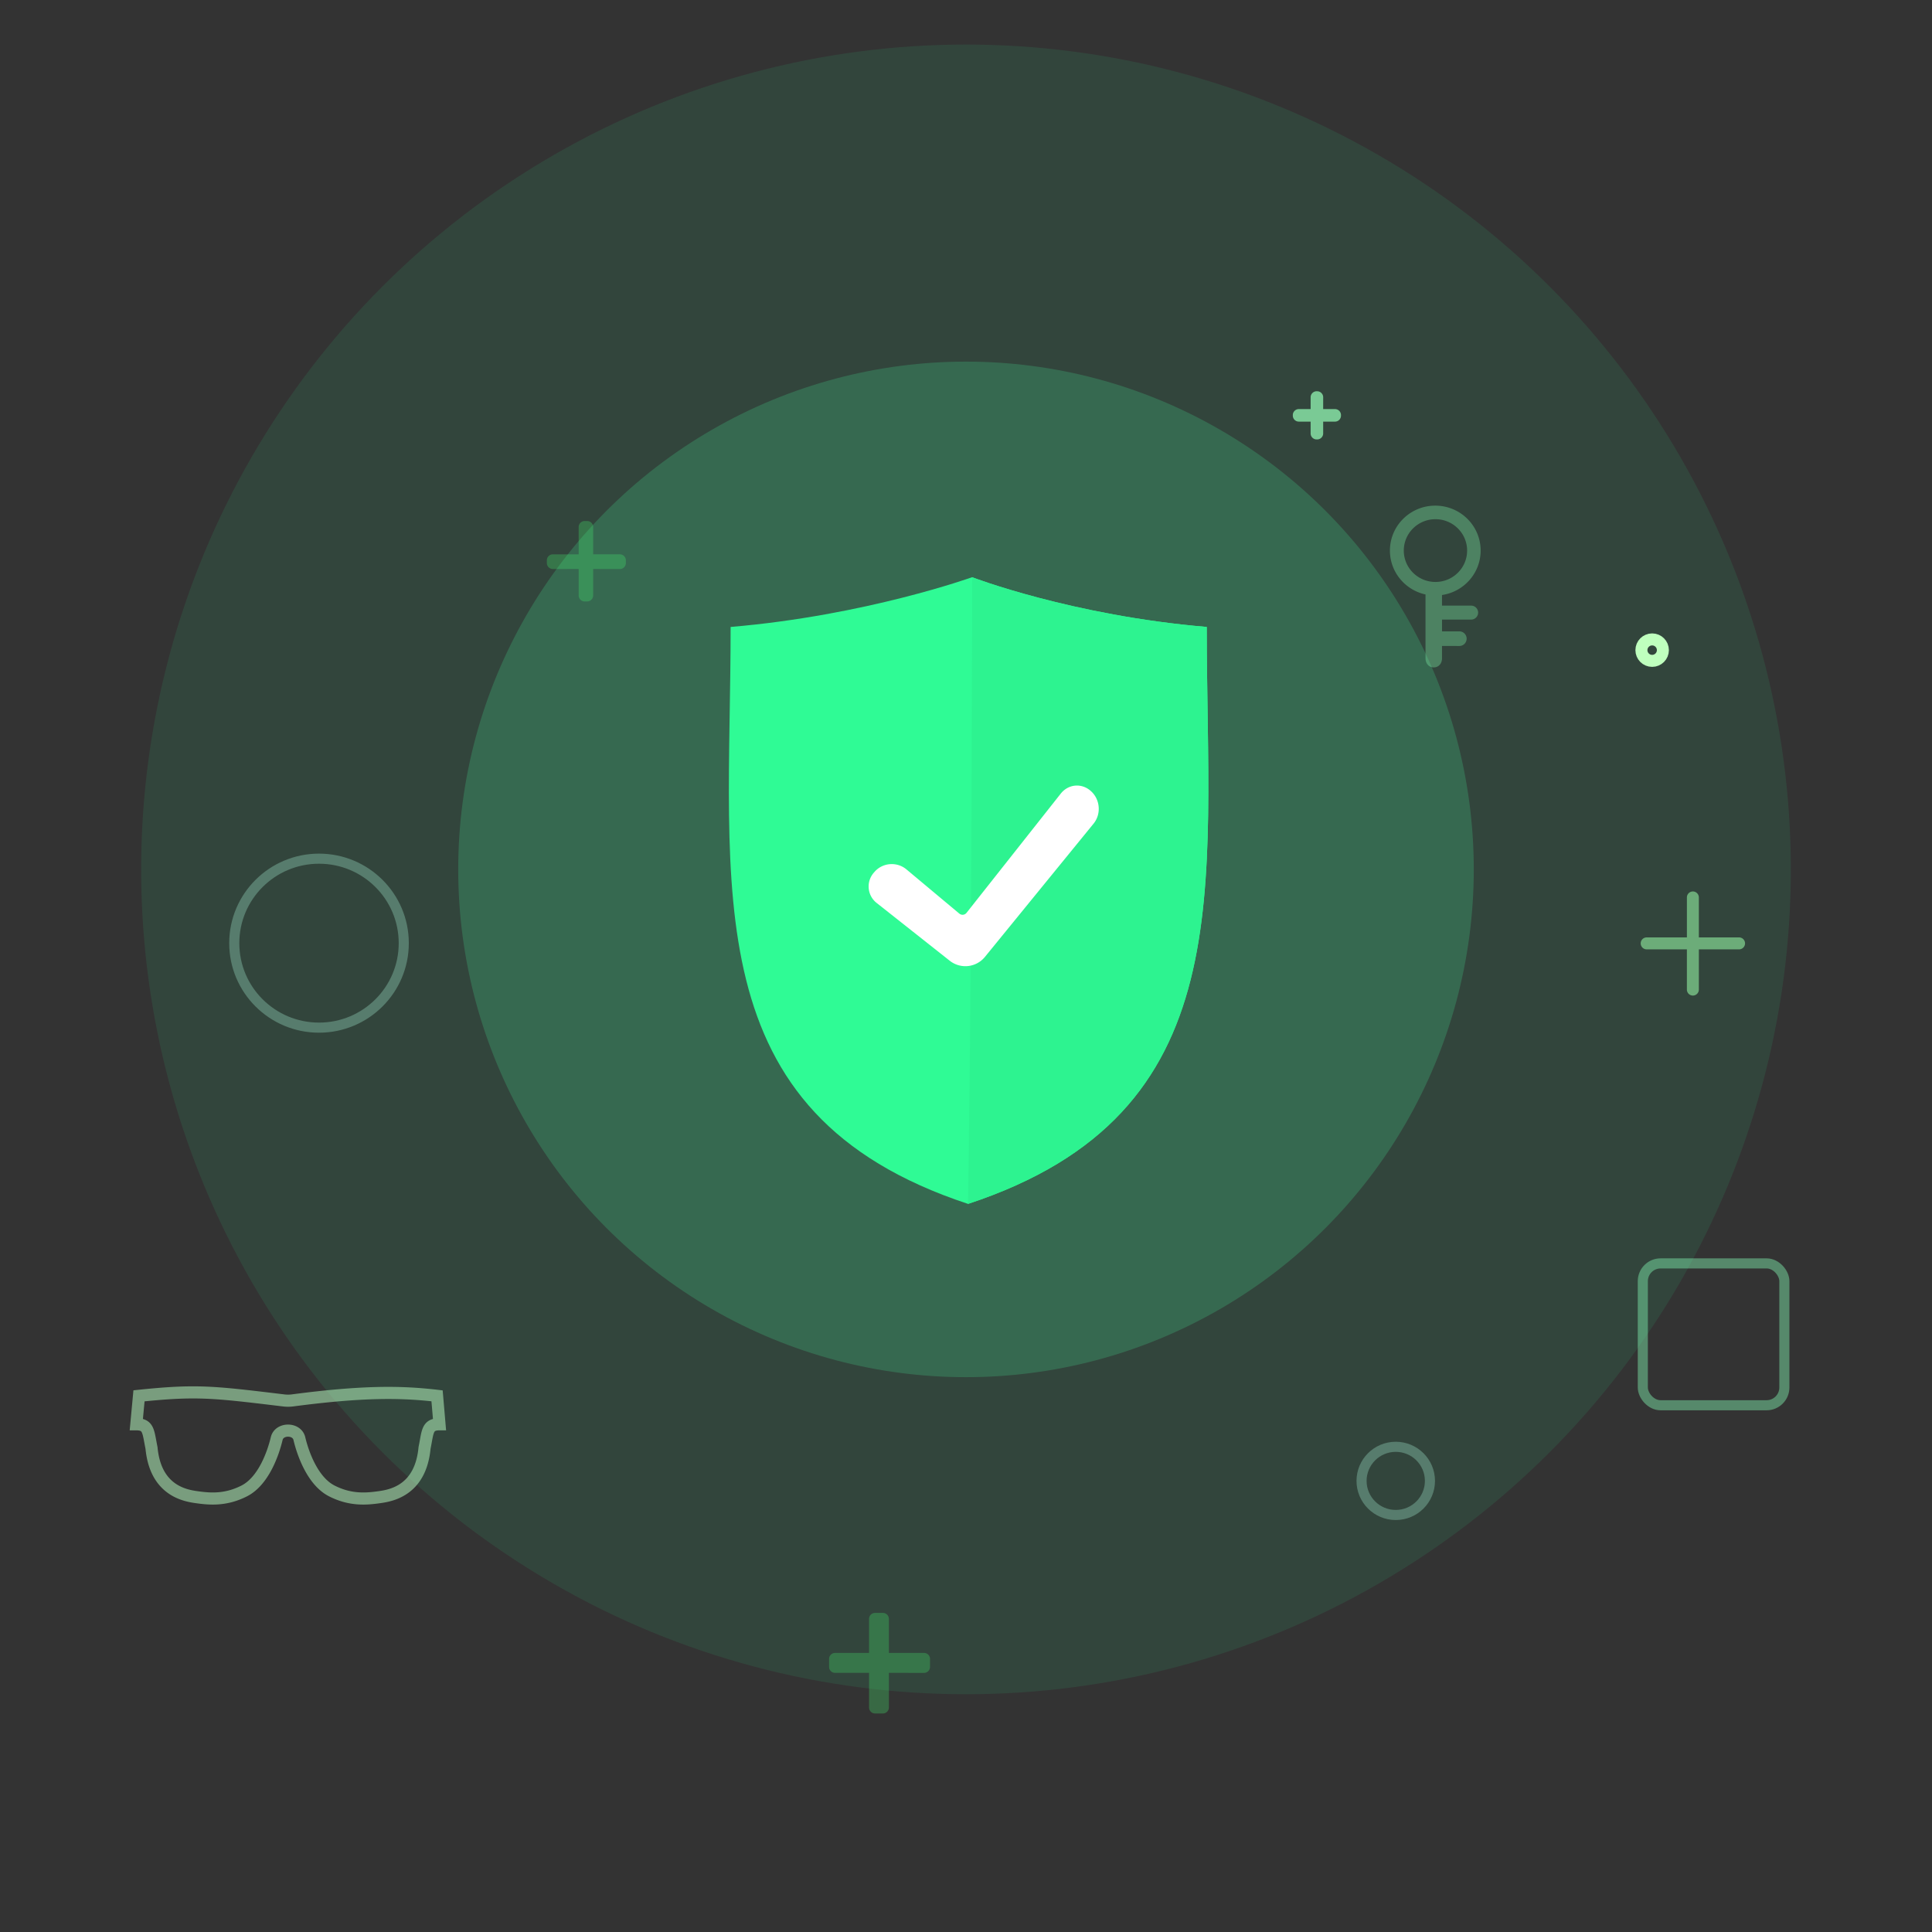
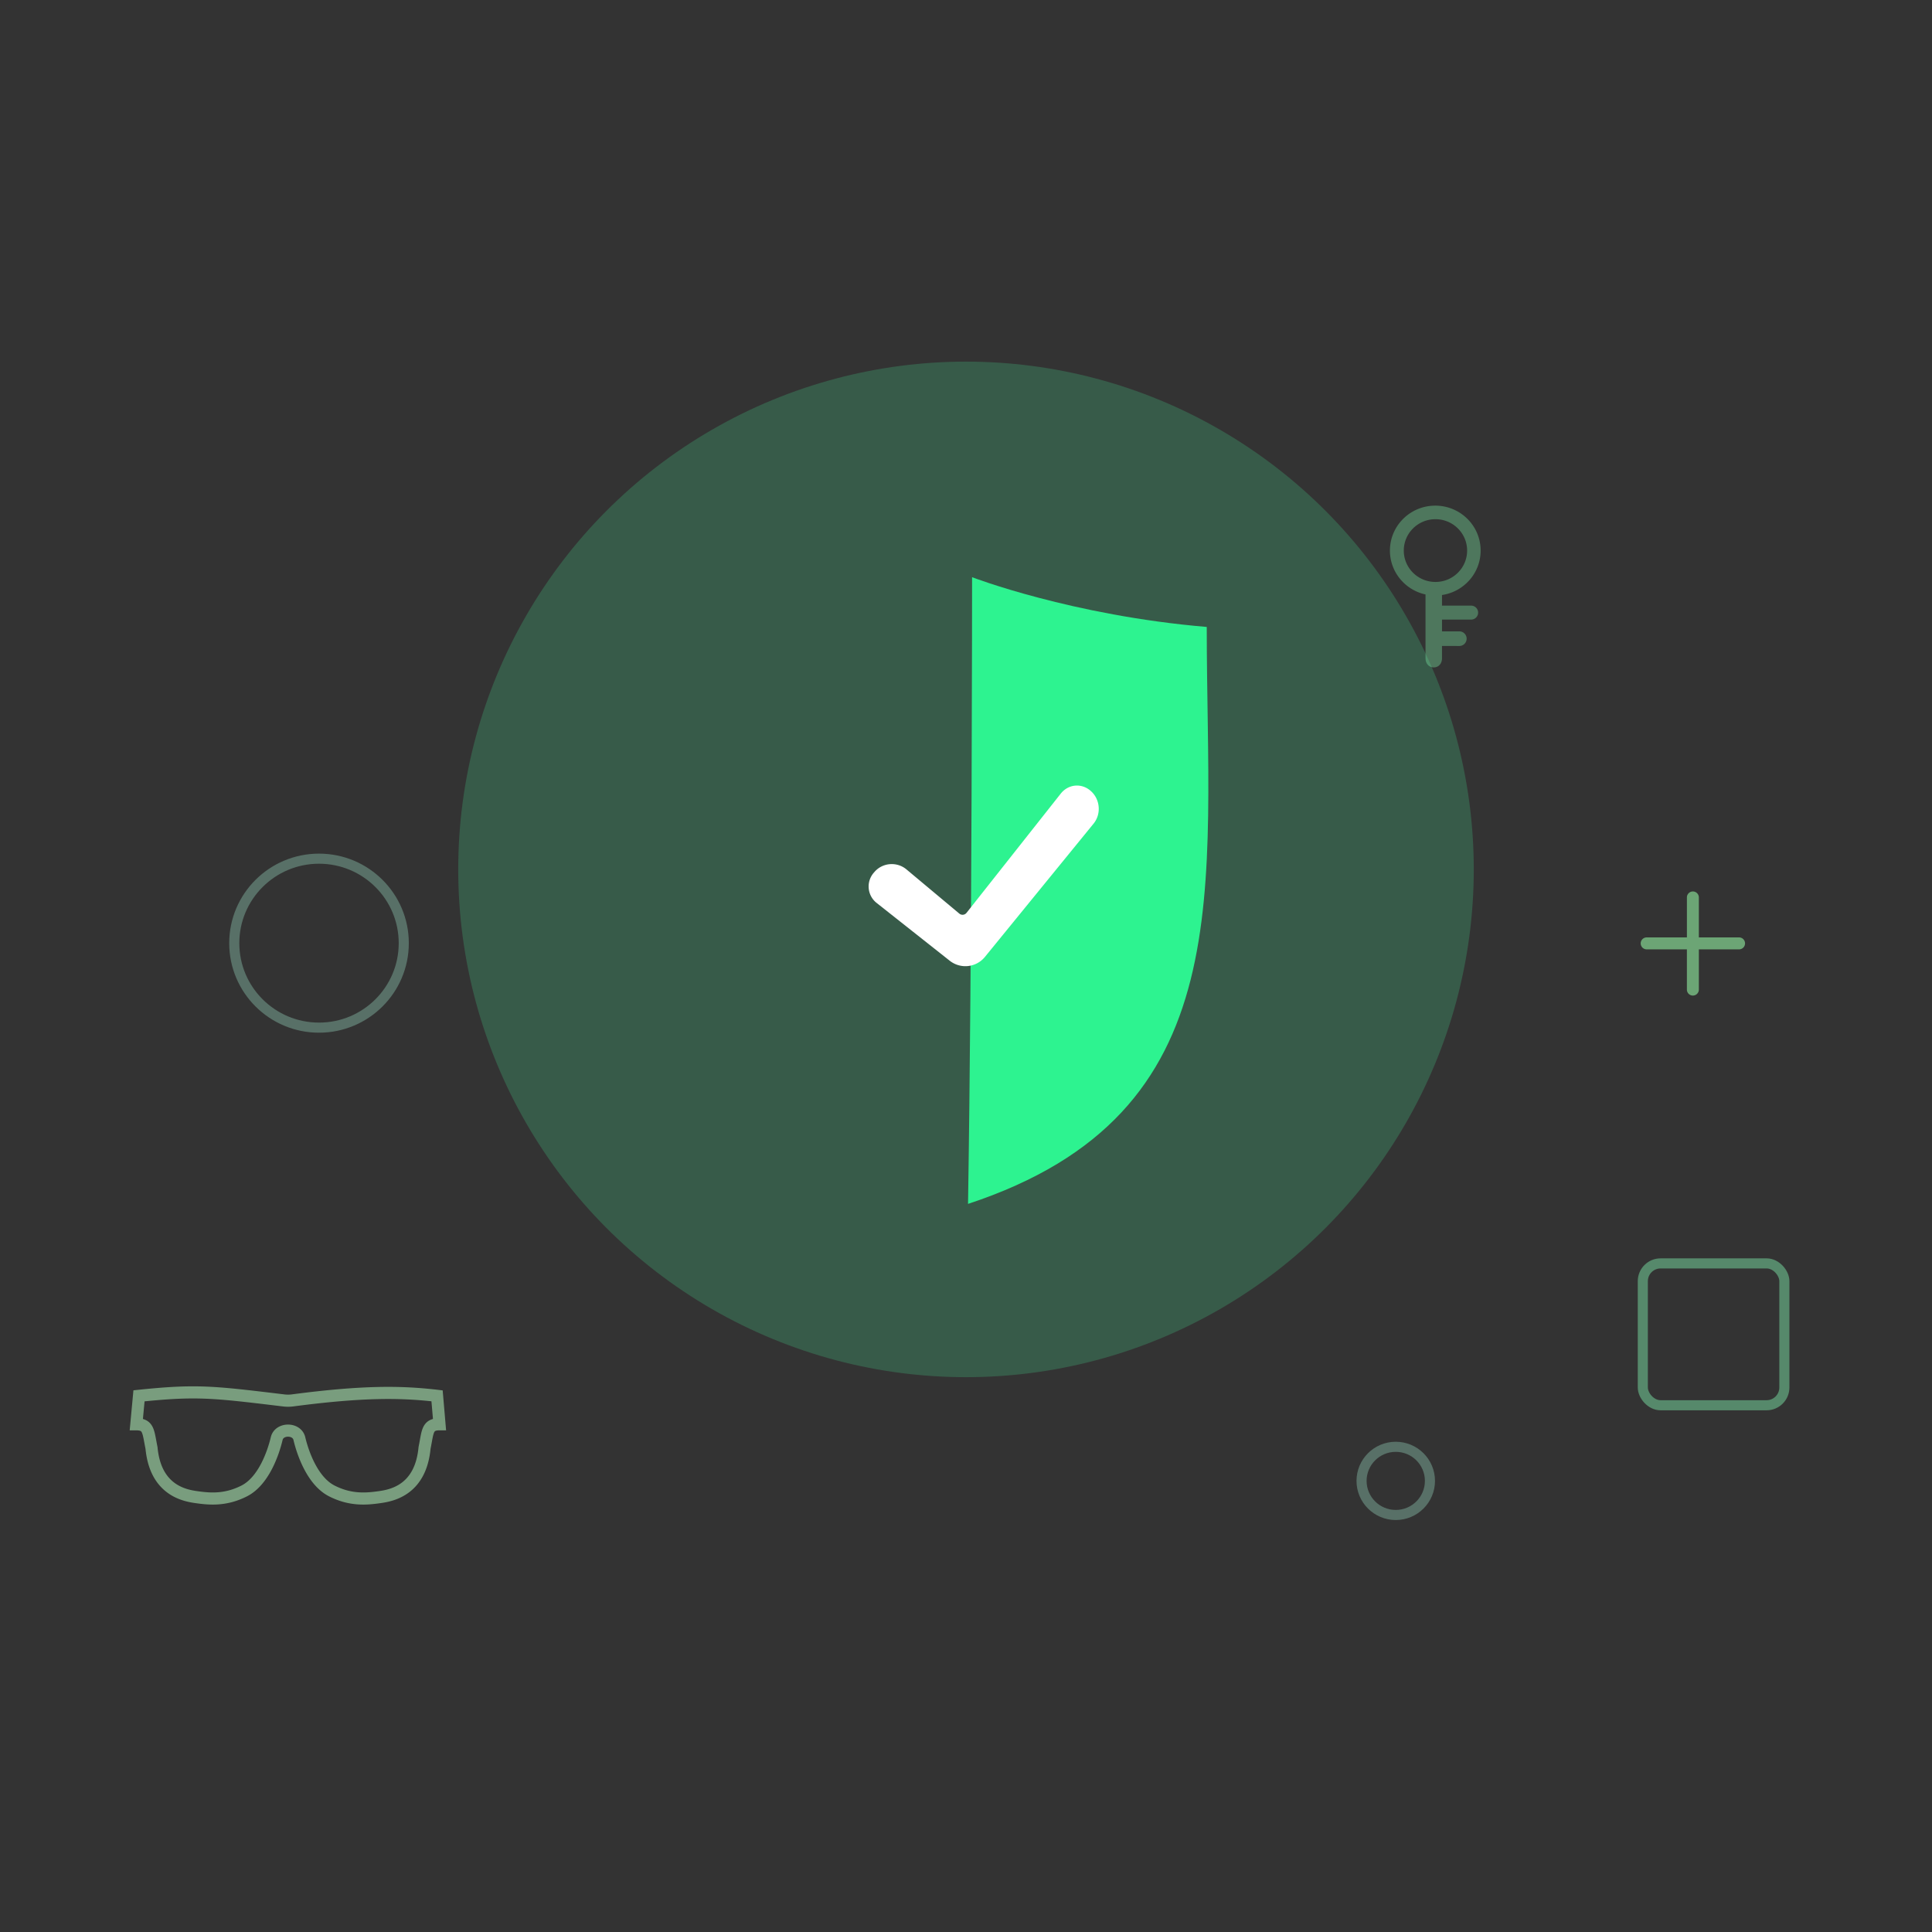
<svg xmlns="http://www.w3.org/2000/svg" width="180" height="180" viewBox="0 0 180 180">
  <rect x="0" y="0" width="180" height="180" fill="#333333" stroke="none" />
  <g fill="none" fill-rule="evenodd">
    <g transform="translate(13.152 4.152)">
-       <circle cx="76.848" cy="76.848" r="76.848" fill="#2FFB95" fill-opacity=".095" />
      <circle cx="76.848" cy="76.848" r="47.308" fill="#48FFA5" fill-opacity=".198" />
-       <path fill="#2FFB95" d="M77.415 49.625s-9.93 3.575-22.497 4.634c0 24.473-3.515 45.305 22.12 53.753 25.636-8.448 22.24-29.28 22.24-53.753-12.567-1.06-21.863-4.634-21.863-4.634z" />
      <path fill="#2DF390" d="M77.415 49.625s9.296 3.575 21.863 4.634c0 24.473 3.396 45.305-22.24 53.753.377-23.772.377-58.387.377-58.387z" />
      <path fill="#FFF" fill-rule="nonzero" d="M71.301 76.849c-.883-.739-2.212-.639-2.964.217l-.065.074a1.95 1.95 0 0 0 .257 2.838l6.813 5.387a2.35 2.35 0 0 0 3.261-.354l10.13-12.426c.721-.885.624-2.23-.221-3.008l-.018-.017c-.844-.776-2.1-.681-2.82.23l-8.779 11.108a.47.47 0 0 1-.67.068l-4.924-4.117z" />
    </g>
    <path stroke="#B0EFB9" stroke-opacity=".564" stroke-width="1.129" d="M26.407 130.472c-6.567-.793-8.079-.982-13.457-.426l-.248 2.652c1.166 0 1.104.688 1.414 2.205.363 3.848 2.944 4.41 4.162 4.58 1.217.172 2.71.326 4.486-.58 1.775-.906 2.684-3.474 3.015-4.873.233-.989 1.88-.989 2.112 0 .33 1.399 1.24 3.967 3.015 4.873 1.775.906 3.269.752 4.486.58 1.218-.17 3.799-.732 4.162-4.58.31-1.517.227-2.205 1.393-2.205l-.227-2.652c-3.359-.393-6.89-.437-13.457.426a3.417 3.417 0 0 1-.856 0z" />
    <path fill="#7EECA7" fill-opacity=".363" d="M137.948 51.296c0 2.101-1.563 3.841-3.6 4.14v.989h2.716a.65.65 0 0 1 0 1.3h-2.715v1.097h1.613a.681.681 0 1 1 0 1.363l-1.613-.001v1.142c0 .472-.292.855-.77.855-.476 0-.767-.383-.767-.855v-5.941c-1.897-.413-3.316-2.087-3.316-4.089 0-2.312 1.892-4.186 4.226-4.186s4.226 1.874 4.226 4.186zm-1.26 0c0-1.614-1.32-2.923-2.95-2.923-1.63 0-2.95 1.309-2.95 2.923s1.32 2.923 2.95 2.923c1.63 0 2.95-1.309 2.95-2.923z" />
    <rect width="13.188" height="13.216" x="153.057" y="117.708" stroke="#86FFB7" stroke-opacity=".421" stroke-width=".941" rx="1.656" />
    <ellipse cx="130.039" cy="137.971" stroke="#9FE8CC" stroke-opacity=".339" stroke-width=".941" rx="3.186" ry="3.176" />
    <ellipse cx="29.722" cy="87.872" stroke="#9FE8CC" stroke-opacity=".339" stroke-width=".941" rx="7.896" ry="7.871" />
-     <ellipse cx="153.927" cy="60.572" stroke="#BFFFBE" stroke-width="1.119" rx="1" ry="1" />
-     <path fill="#46F46E" fill-opacity=".281" d="M54.705 48.542c.309 0 .56.25.56.56l-.001 2.543h2.488c.309 0 .56.25.56.56v.25a.56.56 0 0 1-.56.56l-2.488-.002v2.463a.56.56 0 0 1-.559.56h-.232a.56.56 0 0 1-.56-.56v-2.463l-2.404.001a.56.56 0 0 1-.56-.56v-.25c0-.308.251-.558.56-.558h2.404v-2.544c0-.31.25-.56.56-.56h.232zM82.258 150.271c.309 0 .559.25.559.56v3.168h3.272c.31 0 .56.251.56.56v.74a.56.56 0 0 1-.56.56l-3.272-.001v3.225a.56.56 0 0 1-.56.559h-.73a.56.56 0 0 1-.56-.56v-3.224h-3.164a.56.56 0 0 1-.56-.559v-.74c0-.309.251-.56.56-.56h3.164v-3.169c0-.309.25-.559.56-.559h.73z" />
    <path fill="#94F4A4" fill-opacity=".589" d="M162.582 87.893c0 .308-.25.557-.557.557h-3.746l-.001 3.747a.557.557 0 1 1-1.114 0V88.45h-3.747a.557.557 0 0 1 0-1.114h3.748v-3.747a.557.557 0 0 1 1.113 0v3.747h3.747c.307 0 .557.25.557.557z" />
-     <path fill="#96FFB8" fill-opacity=".718" d="M122.718 36.454c.309 0 .56.25.56.56l-.002 1.099h1.101c.31 0 .56.25.56.56v.05a.56.56 0 0 1-.56.559l-1.1-.001v1.1a.56.56 0 0 1-.56.56h-.049a.56.56 0 0 1-.56-.56v-1.1h-1.1a.56.56 0 0 1-.559-.559v-.05c0-.308.25-.559.56-.559h1.1v-1.1c0-.309.25-.56.56-.56h.049z" />
  </g>
</svg>